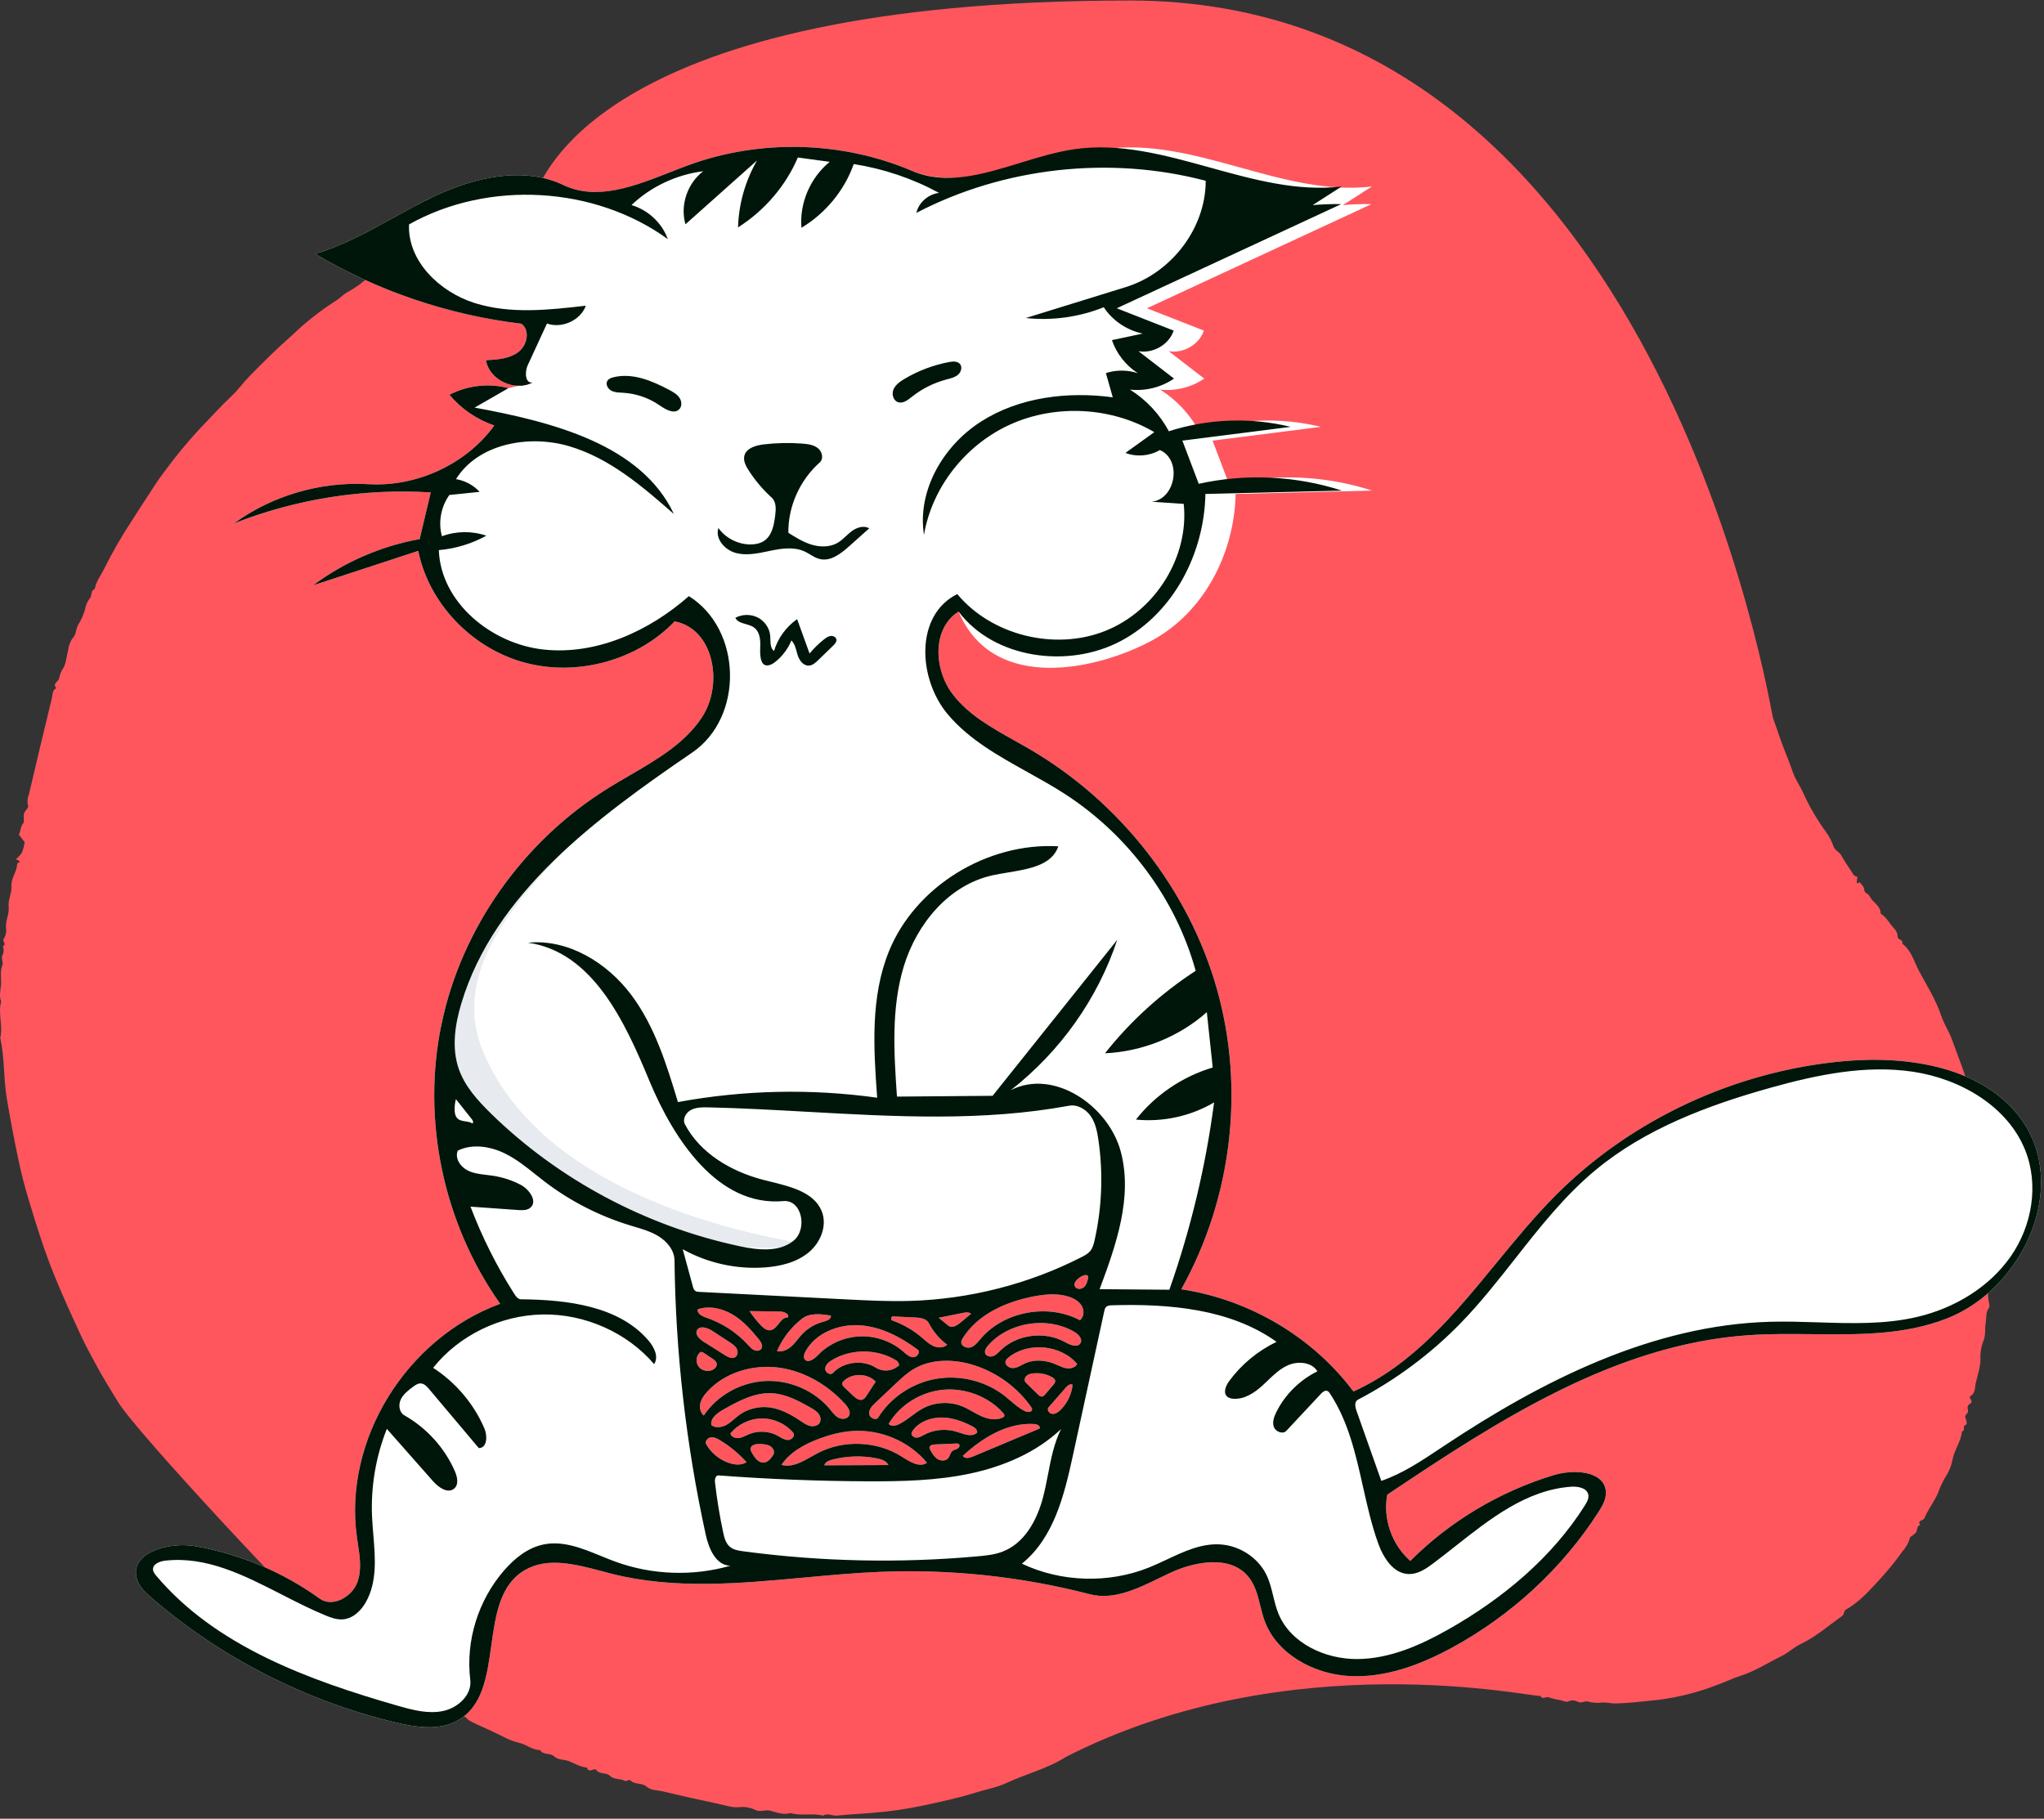
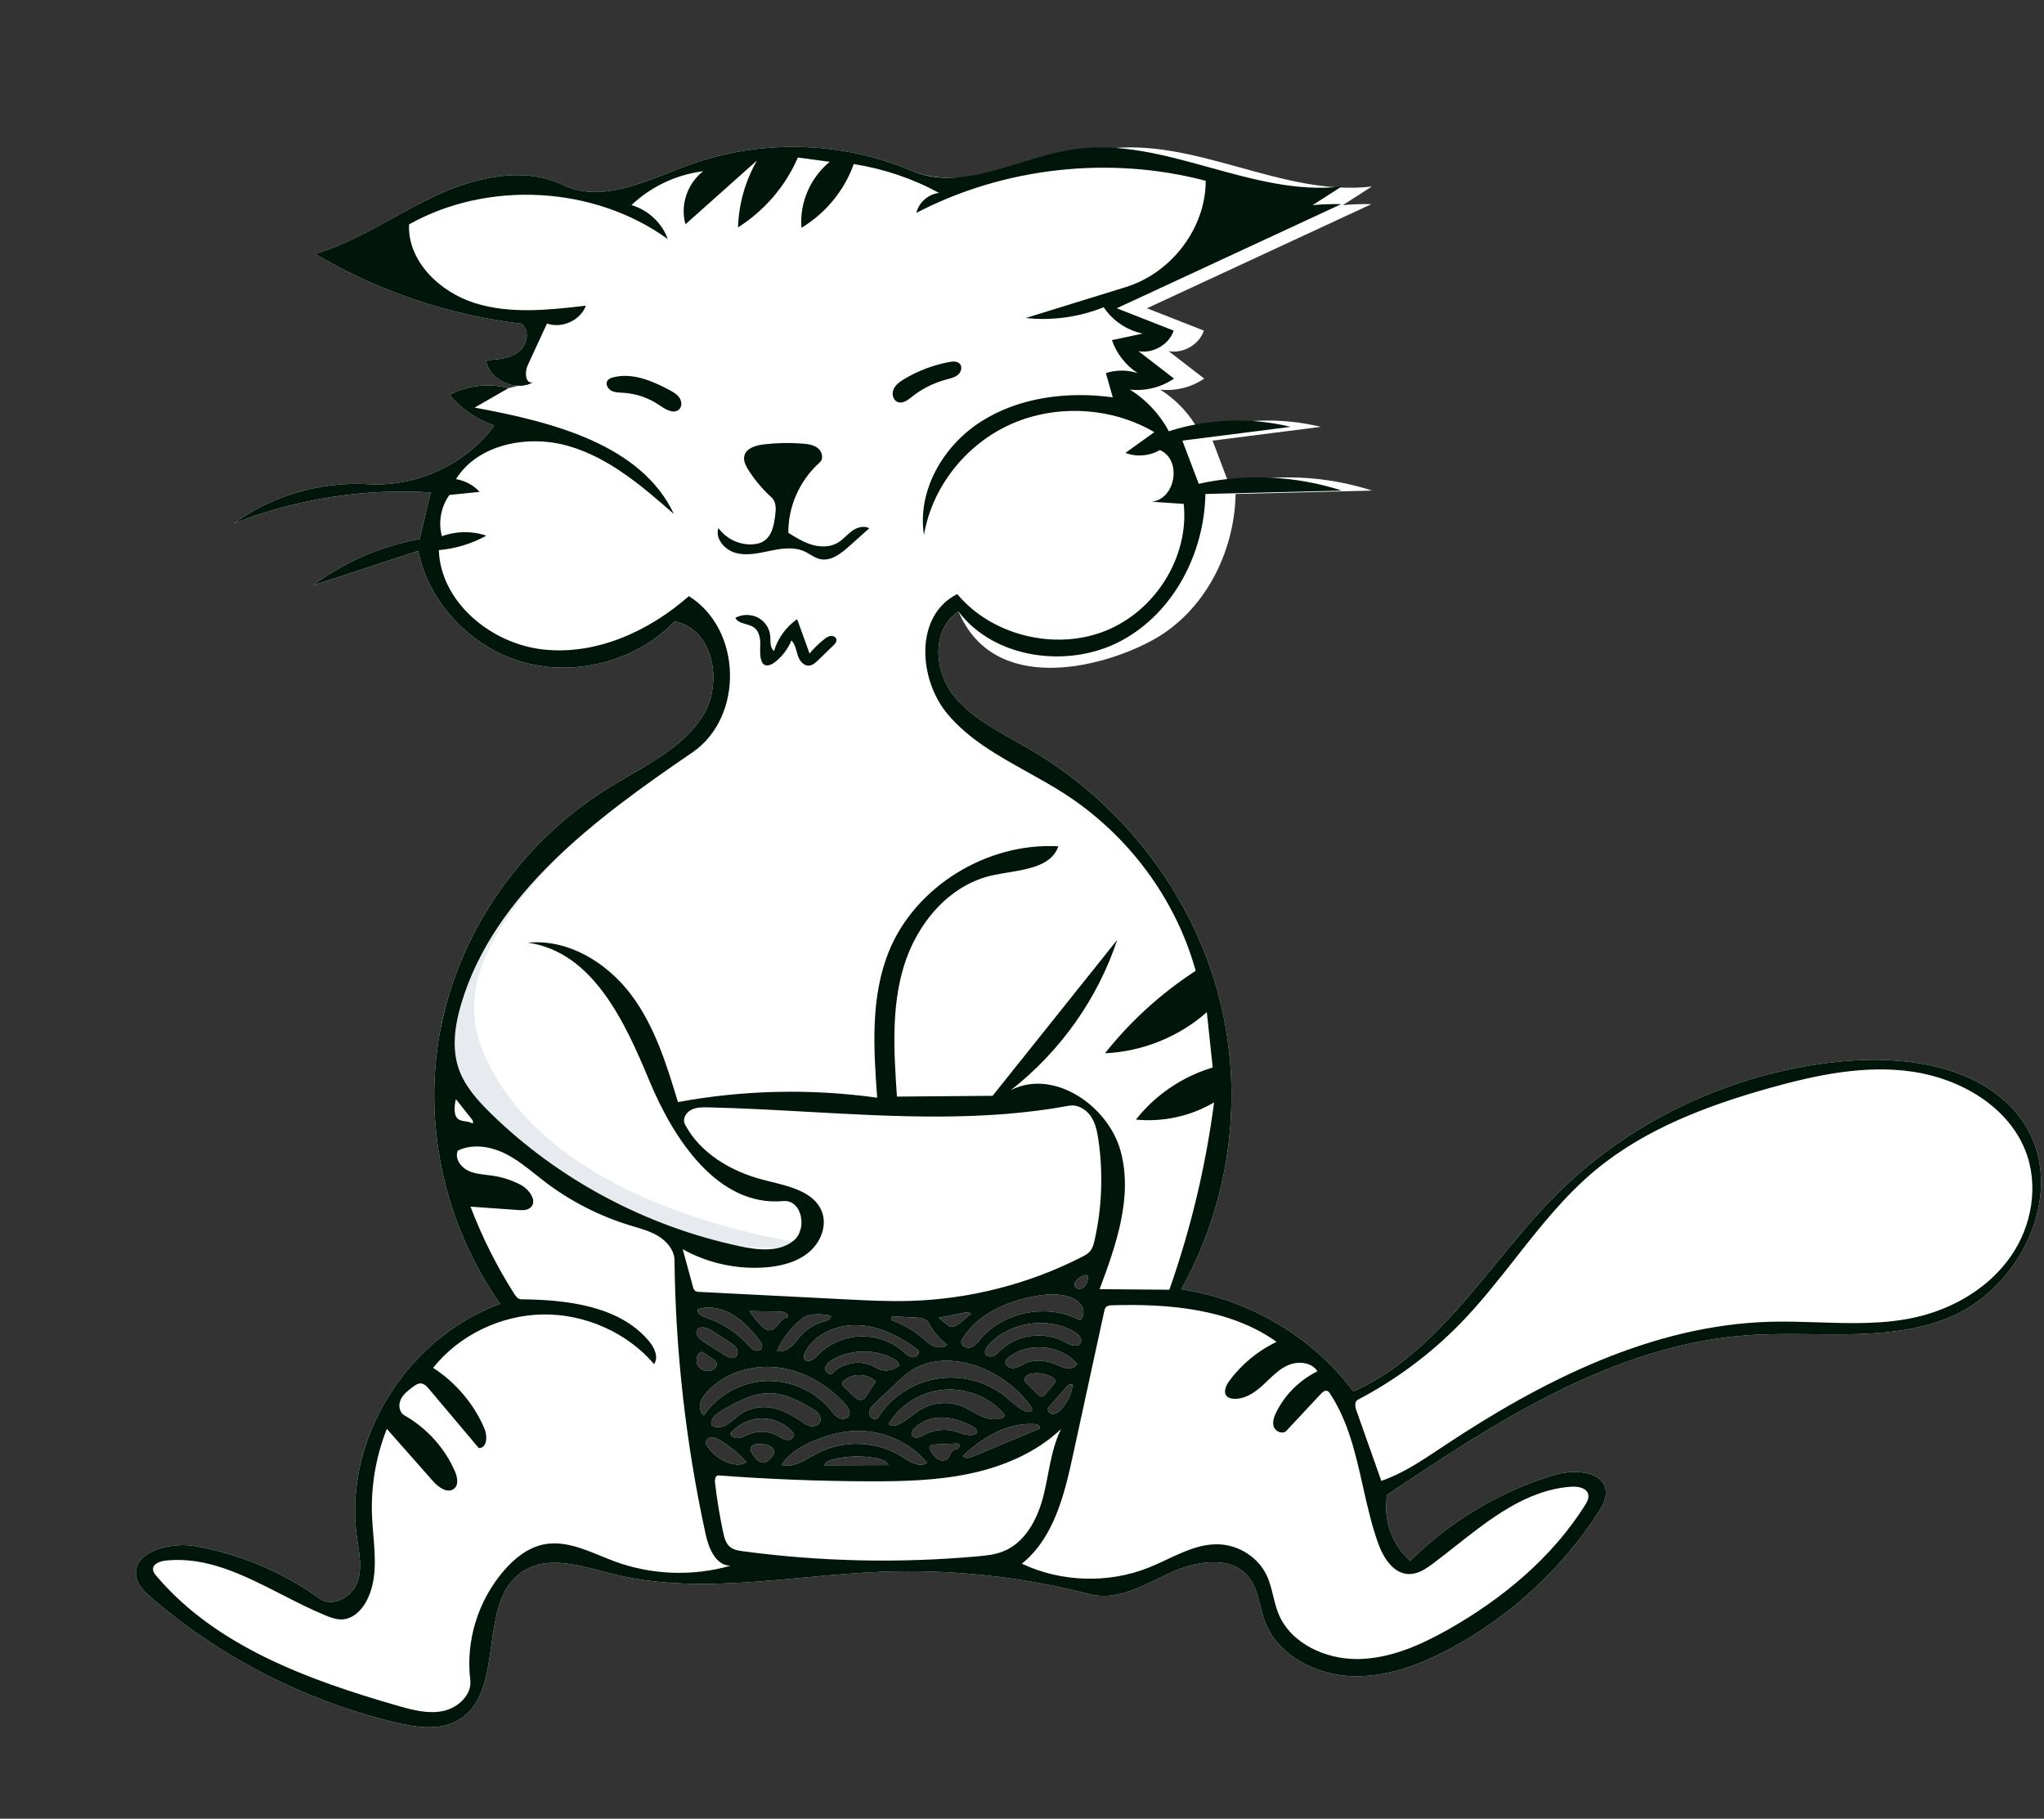
<svg xmlns="http://www.w3.org/2000/svg" width="572" height="509" viewBox="0 0 572 509" fill="none">
  <rect x="0" y="0" width="572" height="509" fill="#333333" stroke="none" />
-   <path fill-rule="evenodd" clip-rule="evenodd" d="M316.172 0.141C464.339 0.141 495.533 199.242 496.139 200.88C496.764 202.568 497.352 204.305 497.921 205.992C499.076 209.416 500.563 212.713 501.719 216.115C502.426 218.191 503.726 219.91 504.597 221.869C506.286 225.614 508.357 229.187 510.777 232.535C511.776 233.861 512.561 235.326 513.106 236.88C513.488 238.07 514.755 238.387 515.302 239.437C516.186 241.137 517.366 242.69 518.387 244.321C518.62 244.895 519.154 245.303 519.784 245.388L519.585 247.008C519.955 247.592 520.081 246.803 520.467 246.942C520.952 247.574 521.642 248.136 521.713 249.098C521.777 250.003 522.866 250.088 523.238 250.877C524.055 252.59 526.328 253.464 526.295 255.712C527.929 256.706 528.732 258.413 529.965 259.753C530.599 260.37 530.984 261.182 531.057 262.045L531.068 262.244C531.06 263.102 532.767 262.909 532.307 264.079C534.922 265.982 535.6 269.09 536.981 271.665C539.195 275.797 541.747 279.788 543.25 284.313C544.003 286.576 545.464 288.717 546.275 291.008C548.101 296.16 550.293 301.199 551.48 306.563C551.969 308.78 552.968 310.89 553.436 313.113L553.976 315.681C554.781 319.535 555.543 323.399 556.049 327.305C556.309 328.186 556.309 329.12 556.048 330.001C555.612 331.004 556.77 331.646 556.863 332.652C556.98 333.845 556.487 334.975 556.841 336.242C557.037 336.94 556.842 338.062 557.066 338.871C557.794 341.505 556.872 344.221 557.664 346.837C557.789 347.848 557.679 348.873 557.343 349.838C556.795 353.058 557.797 356.346 556.797 359.49C556.329 361.041 556.24 362.674 556.535 364.261L556.658 364.873C556.747 365.326 556.805 365.768 556.576 366.073C555.665 367.281 555.899 368.704 555.718 370.025L555.684 370.244C555.421 371.723 555.692 373.273 555.231 374.78C554.602 376.255 554.249 377.826 554.188 379.421C554.421 382.125 553.482 384.552 552.907 387.062C552.62 388.316 552.857 389.807 551.434 390.74C550.71 391.215 552.418 392.136 551.382 392.831L551.261 392.904C550.5 393.32 550.533 393.992 550.747 394.796C550.944 395.531 549.619 396.039 549.998 396.791C550.377 397.544 550.548 398.639 550.105 398.777C548.998 399.129 550.124 400.296 549.195 400.518C549.103 400.566 549.04 400.652 549.024 400.751C548.706 403.576 546.831 405.894 546.367 408.717C546.016 410.403 545.339 412.009 544.371 413.451C543.57 414.843 542.89 416.297 542.336 417.798C541.296 420.322 539.516 422.43 538.513 424.942C538.241 425.622 536.424 425.394 537.348 426.79C536.288 427.152 536.61 428.216 536.184 428.881C535.715 429.383 535.168 429.812 534.563 430.153C534.172 431.648 533.422 433.033 532.375 434.195C530.545 436.791 528.547 439.272 526.393 441.623L524.615 443.554C522.236 446.13 519.782 448.649 516.649 450.424C515.843 450.88 516.209 451.746 515.547 452.215C511.705 454.965 508.166 458.085 503.795 460.169C501.966 461.043 500.398 462.593 498.528 463.502C494.984 465.226 491.694 467.373 487.903 468.717L487.229 468.945C484.815 469.724 482.438 470.904 479.988 471.761C474.954 473.679 469.7 475.002 464.339 475.704L461.031 476.059C458.091 476.374 455.148 476.665 452.178 476.744C450.773 476.781 449.425 476.349 448.138 476.505C446.885 476.658 445.613 476.559 444.402 476.213C443.445 475.953 442.635 476.752 441.605 476.322C440.813 475.843 439.833 475.771 438.981 476.121L438.812 476.197C438.323 476.471 437.362 475.964 436.617 475.801C435.531 475.654 434.465 475.398 433.434 475.038C432.635 474.68 431.616 475.83 431.06 474.607C430.05 475.367 361.405 459.551 298.349 491.669C293.214 494.968 287.205 496.416 281.718 498.978C279.167 500.172 276.3 500.717 273.554 501.532L272.968 501.711C268.121 503.23 263.15 504.267 258.187 505.35C253.627 506.307 249.006 506.973 244.356 507.343C241.012 507.636 237.653 507.772 234.317 508.125C232.965 508.268 231.639 507.343 230.315 508.137C227.341 507.353 224.219 508.305 221.254 507.419C219.281 507.984 217.428 507.283 215.615 506.765C214.232 506.367 212.928 507.193 211.53 506.607C210.257 505.964 208.832 505.657 207.397 505.717C205.016 506.071 202.944 505.224 200.775 504.776C195.735 503.736 190.714 502.611 185.711 501.402C184.072 501.004 182.231 501.158 180.827 499.943C179.596 498.877 177.652 499.545 176.442 498.286C176.001 497.827 175.437 498.715 174.772 498.369C173.475 497.693 171.807 498.139 170.595 496.92C169.697 496.018 168.002 496.628 167.007 495.539L166.876 495.38C166.29 494.59 164.741 496.452 164.283 494.692C162.432 494.555 160.899 493.577 159.251 492.906C157.886 492.353 156.275 492.666 155.043 491.513C153.993 490.531 152.01 491.254 151.1 489.781C148.876 489.763 147.235 488.149 145.115 487.725C143.506 487.315 141.961 486.699 140.521 485.891C138.238 484.753 135.92 483.68 133.585 482.664C132.747 482.286 131.931 481.864 131.141 481.399C130.699 481.147 130.591 480.591 129.958 480.456C125.954 479.596 122.586 477.333 119.165 475.354C117.215 474.376 115.349 473.249 113.584 471.984L113 471.557C112.484 471.127 111.411 470.915 110.957 470.316C109.691 468.649 107.798 467.834 106.082 466.833L105.797 466.664C104.83 466.112 103.951 465.426 103.187 464.629C103.043 464.476 102.984 464.147 102.831 464.11C99.981 463.428 98.281 461.146 96.102 459.551C94.228 458.179 92.588 456.509 90.743 455.111L90.041 454.601C85.722 451.606 38.467 401.187 33.112 392.486L31.58 389.996C30.049 387.501 28.537 384.988 27.144 382.426L25.958 380.244C24.774 378.058 23.609 375.856 22.578 373.616L21.2 370.625C18.449 364.641 15.758 358.627 13.464 352.449C11.418 346.937 9.725 341.335 8.015 335.728C6.92 332.128 5.995 328.511 5.213 324.843C3.964 318.981 2.85 313.095 1.872 307.186C0.959 301.621 1.297 295.975 0.078 290.474C0.877 287.096 -0.591 283.667 0.32 280.292C-0.356 278.626 0.239 276.897 0.302 275.255C0.367 273.559 -0.025 271.783 0.673 270.065C0.993 269.284 0.254 268.346 0.655 267.393C1.094 266.6 1.145 265.658 0.793 264.824C1.98 264.295 0.565 263.48 1.058 262.727C1.59 261.908 1.825 260.942 1.726 259.98C1.38 257.827 2.659 255.84 2.434 253.895C2.2 251.906 3.213 250.22 3.21 248.437L3.197 248.102C3.022 245.762 4.747 244 4.805 241.786C4.81 241.592 5.282 241.413 5.541 241.221C5.458 240.723 4.89 240.836 4.487 240.448C5.131 239.907 5.693 239.282 6.16 238.592C6.513 237.645 6.763 236.665 6.908 235.668L5.272 233.622C5.876 232.452 5.665 231.388 6.471 230.47C6.822 230.069 6.626 228.844 6.67 227.998C6.727 226.886 8.2 226.224 7.844 225.347C7.57 224.337 7.659 223.268 8.096 222.314C10.203 213.306 12.349 204.308 14.535 195.318C14.765 194.355 14.565 193.143 15.788 192.578C14.451 191.241 16.55 190.774 16.582 189.713C16.753 188.722 17.147 187.779 17.736 186.952C18.571 185.405 18.648 183.484 19.123 181.74C19.248 180.507 19.73 179.333 20.513 178.353C21.327 177.536 21.21 176.112 21.823 174.964C22.689 173.577 23.36 172.085 23.818 170.527C23.956 169.407 24.417 168.347 25.147 167.468C25.796 166.774 25.263 165.337 26.523 164.813C26.877 162.799 28.117 161.181 29.036 159.416L29.204 159.083C31.459 154.541 33.995 150.135 36.796 145.887C39.123 142.312 41.388 138.699 43.751 135.146C44.52 134 45.337 132.857 46.182 131.768C49.119 127.764 52.282 123.921 55.657 120.255C58.743 117.083 61.686 113.769 64.926 110.719C66.649 109.097 68.059 107.105 69.732 105.382C73.674 101.314 77.722 97.357 81.979 93.601C85.575 90.156 89.507 87.058 93.72 84.348C94.865 83.673 95.807 82.682 96.913 81.935C98.255 81.218 99.543 80.409 100.767 79.516C102.191 78.217 103.938 77.391 105.377 76.188C106.493 75.255 108.279 75.787 109.078 74.108C109.661 72.886 111.841 73.334 112.575 71.907C114.587 71.842 115.527 69.952 117.355 69.331L117.598 69.258C119.524 68.749 121.167 67.241 122.934 66.173C124.638 65.003 126.421 63.945 128.271 63.006C131.744 61.489 134.741 59.178 138.136 57.612C141.373 56.121 144.286 53.937 147.816 53.106C148.65 52.91 148.495 52.197 149.069 51.893C149.666 51.574 150.32 51.785 150.859 51.418C153.092 50.006 168.006 0.141 316.172 0.141Z" fill="#FF565E" />
  <path fill-rule="evenodd" clip-rule="evenodd" d="M149.041 107.026C144.085 109.737 136.828 106.278 136.014 100.817C139.175 100.654 142.554 100.415 145.053 98.53C147.552 96.646 148.427 92.474 145.922 90.597C125.528 88.168 105.689 81.45 88.171 71.039C100.133 67.544 110.426 60.172 121.661 54.875C132.897 49.578 146.487 46.446 157.692 51.802C168.696 57.061 181.362 50.353 192.844 46.165C212.81 38.883 235.704 39.494 255.227 47.828C269.471 53.909 293.606 44.039 308.993 41.776C334.127 38.078 358.663 55.158 383.901 52.2C381.193 53.936 378.486 55.672 375.778 57.408C378.445 57.172 381.125 57.076 383.803 57.122C362.858 66.84 341.913 76.558 320.968 86.277C326.274 88.358 331.58 90.439 336.886 92.52C335.639 96.397 331.167 99.016 327.047 98.282C330.362 100.84 333.677 103.398 336.993 105.956C333.454 108.393 328.975 109.512 324.663 109.038C329.256 111.913 333.046 115.981 335.533 120.702C346.473 117.168 358.458 116.733 369.641 119.464C359.537 120.748 349.434 122.033 339.33 123.317C340.856 127.345 342.381 131.373 343.907 135.401C357.107 132.472 371.134 133.138 383.976 137.303C371.242 137.618 358.509 137.932 345.775 138.246C345.477 154.627 337.067 171.332 322.299 179.292C307.531 187.253 278.021 194.331 268.246 171.153C260.763 175.915 261.293 187.362 266.628 194.331C271.963 201.3 280.44 205.157 288.106 209.637C313.572 224.517 332.779 249.161 340.591 276.977C348.404 304.793 344.736 335.477 330.569 360.823C349.669 363.702 367.418 374.242 378.743 389.431C403.131 378.427 416.639 353.321 435.32 334.554C456.571 313.207 485.907 299.6 516.384 296.954C534.416 295.388 554.981 298.759 565.499 313.047C579.17 331.618 566.565 360.493 544.743 369.03C527.444 375.798 507.932 372.394 489.325 373.673C451.908 376.244 419.059 397.637 388.206 418.323C386.947 425.021 389.473 432.272 394.661 436.859C405.698 425.798 419.619 417.464 434.763 412.854C440.36 411.15 448.751 411.595 449.373 417.251C449.608 419.392 448.447 421.423 447.271 423.25C437.175 438.944 422.939 452.111 406.295 461.149C397.509 465.919 387.692 469.617 377.638 469.071C367.585 468.525 357.347 462.898 353.932 453.713C352.35 449.457 352.179 444.53 349.182 441.062C344.112 435.196 334.373 436.952 327.267 440.285C320.16 443.617 312.585 448.149 304.959 446.171C285.895 441.227 266.055 439.107 246.339 439.908C221.229 440.927 195.645 446.594 171.318 440.48C163.191 438.438 154.097 435.216 146.897 439.404C132.709 447.657 142.279 474.075 127.724 481.702C122.568 484.404 116.249 483.408 110.561 482.039C85.425 475.989 61.848 463.943 42.491 447.26C40.626 445.653 38.704 443.847 38.181 441.48C36.612 434.382 47.418 431.429 54.781 432.743C67.288 434.975 79.25 440.03 89.451 447.395C93.026 449.976 98.467 446.965 99.982 442.899C101.497 438.834 100.455 434.357 99.863 430.073C96.129 403.011 113.638 374.559 139.974 364.895C124.029 342.334 117.966 313.427 123.556 286.619C129.146 259.811 146.315 235.459 170.046 220.676C179.526 214.77 190.419 209.94 196.461 200.718C202.502 191.495 199.851 176.023 188.798 173.897C178.384 184.833 161.445 189.458 146.676 185.399C131.906 181.34 119.99 168.784 117.043 154.176C107.24 157.386 97.437 160.596 87.634 163.806C96.335 157.304 106.639 152.834 117.437 150.876C118.473 146.522 119.51 142.168 120.546 137.814C101.841 136.644 82.872 139.629 65.509 146.475C76.194 138.677 89.788 134.714 103.137 135.507C116.714 136.313 130.515 129.872 138.334 119.08C133.442 117.412 129.045 114.401 125.788 110.488C130.777 107.862 136.82 107.182 142.297 108.629M245 392.576C244.109 393.416 243.151 394.414 243.214 395.617C243.277 396.821 245.139 397.719 245.781 396.687C249.286 391.057 255.383 387.009 262.064 385.875C268.745 384.741 275.897 386.541 281.166 390.682C283.005 392.126 284.646 393.853 286.746 394.91C287.502 395.29 288.796 395.3 288.828 394.475C288.838 394.204 288.678 393.957 288.521 393.733C284.737 388.325 279.079 384.174 272.683 382.113C267.077 380.307 260.581 380.193 255.567 383.222C253.746 384.322 252.193 385.785 250.656 387.237C248.77 389.016 246.885 390.796 245 392.576ZM217.812 382.735C210.554 381.805 202.739 384.167 197.906 389.499C197.054 390.439 196.279 391.496 195.986 392.715C195.693 393.934 195.969 395.344 196.942 396.165C200.681 390.533 207.326 386.818 214.226 386.503C221.126 386.187 228.102 389.279 232.371 394.545C233.039 395.368 233.676 396.268 234.623 396.771C235.571 397.274 236.95 397.21 237.527 396.324C238.215 395.267 237.382 393.913 236.533 392.972C231.71 387.631 225.071 383.666 217.812 382.735ZM269.006 375.53C268.893 376.72 270.514 377.461 271.68 377.071C272.845 376.682 273.617 375.641 274.397 374.716C280.886 367.021 293.242 364.703 302.223 369.495C303.401 368.53 303.468 366.68 302.68 365.395C301.891 364.11 300.452 363.322 298.984 362.867C295.802 361.881 292.348 362.217 289.075 362.859C281.328 364.379 273.501 367.94 269.429 374.509C269.232 374.826 269.04 375.162 269.006 375.53ZM238.552 400.497C235.368 400.712 232.252 401.529 229.271 402.635C225.151 404.164 221.095 406.391 218.684 409.972C222.22 410.943 225.61 408.386 228.841 406.686C236.088 402.873 245.488 403.267 252.368 407.673C254.527 409.056 257.301 410.841 259.405 409.382C254.481 403.397 246.43 399.966 238.552 400.497ZM251.632 398.566C254.047 397.346 255.978 395.364 258.373 394.108C261.673 392.377 265.782 392.178 269.244 393.579C271.123 394.34 272.787 395.531 274.639 396.353C276.491 397.176 278.697 397.603 280.542 396.766C280.747 396.673 280.958 396.55 281.045 396.348C281.185 396.019 280.936 395.664 280.694 395.396C276.565 390.827 270.096 388.351 263.862 388.954C257.628 389.557 251.791 393.224 248.675 398.495C249.325 399.325 250.679 399.048 251.632 398.566ZM203.273 398.783C204.567 398.069 205.579 396.967 206.763 396.091C209.128 394.339 212.21 393.533 215.167 393.866C218.462 394.237 221.434 395.928 224.159 397.762C224.956 398.298 225.769 398.863 226.714 399.076C227.659 399.289 228.785 399.058 229.32 398.273C229.848 397.496 229.636 396.413 229.07 395.661C228.504 394.91 227.654 394.416 226.827 393.945C223.458 392.029 219.899 390.115 215.999 389.919C211.125 389.675 206.594 392.139 202.378 394.524C200.668 395.491 198.705 396.957 199.067 398.844C200.237 399.736 201.979 399.497 203.273 398.783ZM225.222 380.463C226.102 381.567 227.825 380.383 228.797 379.354C231.789 376.183 236.103 374.22 240.53 374.014C244.958 373.808 249.446 375.361 252.738 378.239C253.568 378.965 254.444 379.823 255.561 379.852C256.679 379.882 257.686 378.369 256.799 377.709C252.053 374.173 246.531 371.284 240.559 370.902C234.587 370.52 228.151 373.118 225.386 378.265C225.016 378.955 224.732 379.847 225.222 380.463ZM278.025 379.494C278.813 379.171 279.39 378.514 279.994 377.925C284.589 373.443 292.373 372.441 298.015 375.606C299.426 376.397 301.548 377.27 302.368 375.904C303.052 374.765 301.833 373.439 300.671 372.756C293.082 368.294 282.265 369.994 276.518 376.551C275.933 377.218 275.371 378.134 275.773 378.919C276.154 379.662 277.236 379.818 278.025 379.494ZM282.215 379.916C281.889 380.18 281.563 380.476 281.426 380.866C281.043 381.955 282.408 382.975 283.591 382.884C284.775 382.793 285.781 382.055 286.855 381.564C289.473 380.367 292.619 380.652 295.276 381.765C296.327 382.205 297.346 382.774 298.478 382.939C299.61 383.104 300.931 382.74 301.447 381.749C296.944 376.337 287.718 375.457 282.215 379.916ZM211.017 377.839C211.689 378.145 212.606 378.086 213.038 377.501C213.626 376.705 212.996 375.622 212.372 374.852C210.258 372.247 207.985 369.681 205.08 367.934C202.175 366.186 198.516 365.345 195.281 366.416C194.952 367.575 196.439 368.362 197.609 368.757C202.116 370.281 206.206 372.947 209.363 376.418C209.854 376.958 210.345 377.533 211.017 377.839ZM250.837 380.747C245.519 377.458 238.26 377.4 232.886 380.604C231.953 381.161 230.993 381.943 230.921 383.004C230.848 384.064 232.333 385.049 233.07 384.262C236.038 381.089 241.462 380.431 245.145 382.796C246.954 383.958 249.551 383.799 251.195 382.427C251.971 382.349 251.495 381.154 250.837 380.747ZM289.527 398.542C281.97 398.047 274.938 402.358 269.453 407.423C269.852 408.318 271.215 408.08 272.137 407.693C278.384 405.072 284.63 402.451 290.877 399.829C291.346 399.227 290.304 398.593 289.527 398.542ZM217.608 401.805C218.537 402.316 219.447 403.01 220.516 403.011C221.584 403.012 222.643 401.765 221.966 400.964C219.832 398.441 216.478 396.933 213.114 396.983C209.749 397.033 206.445 398.64 204.392 401.225C204.645 402.164 205.83 402.597 206.821 402.456C207.812 402.316 208.684 401.775 209.603 401.389C212.145 400.321 215.199 400.48 217.608 401.805ZM255.076 401.116C254.991 401.837 255.835 402.389 256.582 402.349C257.33 402.31 257.987 401.885 258.643 401.535C261.395 400.065 264.785 399.764 267.768 400.724C269.679 401.339 272.064 402.345 273.443 400.922C273.564 400.11 272.723 399.496 271.975 399.111C269.296 397.728 266.347 396.686 263.313 396.713C260.278 396.741 257.147 397.975 255.415 400.391C255.257 400.611 255.108 400.849 255.076 401.116ZM249.441 369.458C252.565 370.542 255.474 372.204 257.966 374.328C258.994 375.203 259.978 376.173 261.224 376.719C262.471 377.265 264.088 377.279 265.064 376.35C262.906 374.744 261.132 372.655 259.923 370.292C259.271 369.019 257.535 368.786 256.071 368.716C253.932 368.615 251.792 368.514 249.653 368.412C249.427 368.707 249.347 369.102 249.441 369.458ZM221.538 376.74C222.643 375.74 223.458 374.479 224.478 373.398C226.061 371.721 228.145 370.496 230.409 369.91C231.386 369.658 232.671 369.173 232.523 368.203C229.756 367.737 226.597 367.36 224.415 369.075C221.358 371.477 218.934 374.63 217.434 378.157C218.91 378.474 220.434 377.74 221.538 376.74ZM196.937 375.526C198.921 376.779 200.905 378.032 202.888 379.285C203.728 379.815 204.8 380.359 205.671 379.878C206.479 379.432 206.603 378.283 206.182 377.479C205.76 376.675 204.957 376.138 204.185 375.634C202.57 374.579 200.956 373.525 199.341 372.471C197.988 371.588 195.785 370.884 195.049 372.295C194.415 373.511 195.76 374.782 196.937 375.526ZM238.701 390.59C239.46 391.32 240.523 392.11 241.488 391.662C241.927 391.458 242.21 391.038 242.471 390.639C243.331 389.321 244.191 388.003 245.051 386.685C242.799 384.258 238.38 384.193 236.054 386.553C235.875 386.735 235.701 386.943 235.669 387.191C235.619 387.586 235.933 387.927 236.224 388.207C237.05 389.001 237.875 389.796 238.701 390.59ZM203.983 409.432C205.596 409.981 207.5 410.143 208.922 409.224C206.781 406.836 204.271 404.759 201.501 403.083C200.716 402.608 199.83 402.149 198.913 402.275C197.996 402.402 197.185 403.412 197.629 404.2C198.991 406.619 201.301 408.52 203.983 409.432ZM292.488 390.236C293.251 389.343 294.013 388.45 294.775 387.556C295.038 387.249 295.315 386.901 295.299 386.502C295.278 385.996 294.799 385.632 294.344 385.383C292.76 384.519 290.889 384.159 289.085 384.369C288.395 384.45 287.676 384.632 287.191 385.115C286.706 385.597 286.566 386.454 287.054 386.934C288.161 388.021 289.267 389.108 290.374 390.195C290.735 390.55 291.194 390.936 291.697 390.83C292.029 390.759 292.271 390.49 292.488 390.236ZM212.946 370.94C213.63 371.653 214.489 372.384 215.49 372.304C217.637 372.132 218.33 368.539 220.474 368.736C221.05 367.815 219.479 367.079 218.369 367.062C215.496 367.018 212.623 366.974 209.75 366.93C210.688 368.356 211.759 369.7 212.946 370.94ZM230.683 410.094C236.659 410.069 242.635 410.044 248.611 410.019C248.087 408.873 246.685 408.408 245.42 408.153C241.273 407.32 236.924 407.447 232.837 408.522C231.922 408.762 230.877 409.194 230.683 410.094ZM267.583 403.995C265.606 404.082 263.628 404.168 261.651 404.255C261.013 404.283 260.193 404.462 260.115 405.077C260.08 405.352 260.222 405.616 260.36 405.858C260.882 406.779 261.439 407.736 262.343 408.316C263.247 408.896 264.607 408.953 265.311 408.153C265.85 407.541 265.892 406.584 266.535 406.074C266.949 405.744 267.524 405.679 267.982 405.41C268.44 405.142 268.732 404.444 268.307 404.128C268.108 403.98 267.834 403.984 267.583 403.995ZM216.387 407.203C216.916 406.403 216.416 405.272 215.593 404.758C214.77 404.244 213.741 404.182 212.763 404.135C211.683 404.083 210.261 404.276 210.067 405.307C209.975 405.799 210.233 406.281 210.482 406.718C211.215 408.001 212.293 409.472 213.798 409.327C214.965 409.215 215.755 408.16 216.387 407.203ZM294.494 395.704C295.381 395.775 296.177 395.192 296.799 394.575C298.698 392.693 299.906 390.167 300.161 387.546C299.533 387.156 298.764 387.761 298.283 388.313C296.666 390.166 295.049 392.02 293.432 393.874C292.857 394.533 293.607 395.633 294.494 395.704ZM195.585 382.571C196.487 383.666 198.226 384.008 199.497 383.343C200.147 383.002 200.697 382.325 200.567 381.619C200.452 380.99 199.862 380.564 199.318 380.204C198.531 379.684 197.745 379.165 196.959 378.645C196.719 378.486 196.443 378.32 196.158 378.377C195.962 378.416 195.804 378.556 195.672 378.702C194.722 379.757 194.684 381.477 195.585 382.571ZM265.414 371.024C266.358 371.793 267.758 370.999 268.695 370.223C269.712 369.38 270.728 368.538 271.745 367.695C271.17 367.162 270.25 367.283 269.471 367.439C267.207 367.892 264.943 368.346 262.679 368.8C263.591 369.541 264.503 370.283 265.414 371.024ZM300.964 360.257C301.534 360.945 302.734 360.797 303.388 360.182C304.041 359.568 304.283 358.659 304.47 357.795C304.515 357.588 304.557 357.363 304.467 357.17C304.239 356.678 303.486 356.826 302.982 357.054C301.625 357.667 300.027 359.125 300.964 360.257Z" fill="white" />
  <path fill-rule="evenodd" clip-rule="evenodd" d="M123.554 286.62C129.144 259.812 148.257 237.371 171.988 222.588C159.99 238.537 123.168 264.691 135.003 293.829C153.921 340.405 227.516 347.73 224.956 348.237C181.428 356.842 119.392 306.579 123.554 286.62Z" fill="#E7EAEE" />
  <path fill-rule="evenodd" clip-rule="evenodd" d="M262.787 53.985C259.759 54.341 257.091 56.693 256.438 59.581C280.95 46.802 310.556 43.517 337.412 50.596C337.435 63.728 327.934 76.359 315.031 80.351L287.058 89.004C294.437 89.798 302.019 88.748 308.875 85.985C311.311 89.706 315.324 92.424 319.766 93.362L311.167 95.19C312.434 98.936 315.023 102.248 318.399 104.444C315.534 103.493 312.346 103.483 309.475 104.417L311.4 111.196C298.721 109.491 285.173 111.165 274.494 118.008C263.815 124.851 256.644 137.43 258.568 149.701C260.82 136.36 270.249 124.357 282.915 118.707C295.581 113.057 311.116 113.925 323.029 120.948L314.948 126.752C318.052 127.949 321.729 127.643 324.578 125.951C330.798 128.619 329.075 139.654 322.32 140.419L331.256 141.021C332.805 155.756 323.418 170.95 309.289 176.578C295.16 182.207 277.468 177.799 267.887 166.264C255.994 172.153 256.827 190.001 265.303 200.007C271.22 206.992 279.369 211.529 287.531 216.075C291.061 218.04 294.593 220.008 297.949 222.175C315.775 233.688 329.063 251.641 334.606 271.702C324.926 277.986 316.315 285.816 309.226 294.78C319.714 294.305 329.986 290.157 337.72 283.271L339.371 298.761C330.88 301.297 323.251 306.472 317.883 313.338C325.451 314.085 333.255 312.371 339.751 308.535C337.424 326.358 333.225 343.952 327.238 360.954L307.721 360.799C312.352 348.392 317.042 335.043 313.631 322.269C310.219 309.495 294.919 298.951 282.876 305.095C296.726 294.271 307.215 279.452 312.651 263.028L277.772 306.682L251.007 306.902C250.165 294.674 249.355 282.142 252.94 270.39C256.525 258.639 265.476 247.638 277.809 244.958C279.146 244.668 280.57 244.431 282.012 244.192L282.012 244.192L282.012 244.192L282.012 244.192L282.013 244.191L282.013 244.191L282.013 244.191L282.014 244.191L282.014 244.191L282.014 244.191L282.015 244.191L282.015 244.191L282.015 244.191C288.043 243.19 294.399 242.134 296.169 236.852C276.176 235.724 256.136 248.134 248.782 266.196C243.542 279.066 244.465 293.412 245.469 307.214C226.987 304.63 208.062 305.045 189.719 308.438C186.535 297.913 183.232 287.152 176.553 278.301C169.873 269.449 159.029 262.735 147.774 263.828C165.9 266.44 174.88 285.971 181.715 302.458C188.55 318.945 200.958 337.777 219.207 336.146C224.404 335.681 226.059 343.959 222.076 347.229C218.092 350.499 212.174 349.876 207.075 348.794C180.812 343.221 156.292 330.145 137.373 311.624C133.69 308.018 130.128 304.072 128.426 299.272C126.326 293.349 127.304 286.81 129.11 280.797C138.335 250.08 166.725 229.034 193.706 210.618C208.221 200.71 207.701 176.158 192.777 166.838C181.73 176.571 167.001 183.377 152.165 181.789C137.328 180.201 123.286 168.423 122.808 153.957C127.468 153.559 132.035 152.172 136.096 149.921C132.11 148.548 127.617 148.606 123.67 150.083C122.597 146.185 123.381 141.844 125.756 138.53L134.215 137.654C132.514 135.79 130.143 134.513 127.612 134.099C133.716 124.235 147.885 121.535 159.24 124.868C170.595 128.201 179.791 136.142 188.589 143.86C179.415 124.357 154.539 118.07 132.82 114.074L142.297 108.629C136.82 107.182 130.777 107.862 125.788 110.488C129.045 114.401 133.442 117.412 138.334 119.08C130.515 129.872 116.714 136.313 103.137 135.507C89.788 134.714 76.194 138.677 65.509 146.475C82.872 139.629 101.841 136.644 120.546 137.814L117.437 150.876C106.639 152.834 96.335 157.304 87.634 163.806L117.043 154.176C119.99 168.784 131.906 181.34 146.676 185.399C161.445 189.458 178.384 184.833 188.798 173.897C199.851 176.023 202.502 191.495 196.461 200.718C191.676 208.02 183.851 212.569 176.094 217.078L176.094 217.078L176.093 217.079L176.09 217.08L176.09 217.08L176.09 217.08L176.09 217.08L176.09 217.081L176.09 217.081L176.089 217.081L176.089 217.081L176.089 217.081L176.089 217.081L176.089 217.081L176.089 217.081L176.089 217.081L176.088 217.081L176.088 217.081L176.088 217.082L176.088 217.082L176.088 217.082L176.088 217.082L176.088 217.082L176.088 217.082L176.087 217.082L176.087 217.082L176.087 217.082L176.087 217.082L176.087 217.082L176.087 217.083L176.087 217.083L176.086 217.083L176.086 217.083L176.086 217.083L176.086 217.083C174.049 218.267 172.017 219.448 170.046 220.676C146.315 235.459 129.146 259.812 123.556 286.619C117.966 313.427 124.029 342.334 139.974 364.895C113.638 374.559 96.129 403.011 99.863 430.073C99.949 430.692 100.044 431.316 100.139 431.942C100.703 435.644 101.278 439.422 99.982 442.899C98.467 446.965 93.026 449.976 89.451 447.395C79.25 440.03 67.288 434.975 54.781 432.743C47.418 431.429 36.612 434.382 38.181 441.48C38.704 443.847 40.626 445.653 42.491 447.26C61.848 463.944 85.425 475.989 110.561 482.039C116.249 483.408 122.568 484.404 127.724 481.702C135.064 477.856 136.269 469.231 137.479 460.567C138.669 452.05 139.864 443.495 146.897 439.404C153.248 435.71 161.074 437.781 168.409 439.723C169.389 439.983 170.36 440.24 171.318 440.48C188.76 444.864 206.848 443.191 224.944 441.517L224.945 441.517C232.088 440.857 239.232 440.196 246.339 439.908C266.055 439.107 285.895 441.227 304.959 446.171C311.598 447.893 318.2 444.681 324.487 441.621L324.489 441.62C325.422 441.166 326.348 440.715 327.267 440.285C334.373 436.952 344.112 435.196 349.182 441.063C351.187 443.382 351.927 446.355 352.671 449.343C353.039 450.822 353.408 452.304 353.932 453.713C357.347 462.898 367.585 468.525 377.638 469.071C387.692 469.617 397.509 465.919 406.295 461.149C422.939 452.111 437.175 438.944 447.271 423.25C448.447 421.423 449.608 419.392 449.373 417.251C448.751 411.595 440.36 411.15 434.763 412.854C419.619 417.464 405.698 425.798 394.661 436.859C389.473 432.272 386.947 425.021 388.206 418.323C419.059 397.637 451.908 376.244 489.325 373.673C495.188 373.27 501.14 373.332 507.084 373.394H507.085H507.085H507.085H507.086H507.086H507.087H507.087H507.087H507.088H507.088H507.088H507.089H507.089H507.089H507.09H507.09H507.091H507.091H507.091H507.092H507.092H507.092H507.093H507.093H507.093H507.094H507.094H507.095H507.095H507.095H507.096H507.096H507.096H507.097C520.016 373.529 532.898 373.664 544.743 369.03C566.565 360.493 579.17 331.618 565.499 313.047C554.981 298.759 534.416 295.388 516.384 296.954C485.907 299.6 456.571 313.207 435.32 334.554C429.416 340.486 424.028 347.05 418.651 353.603L418.65 353.603C407.013 367.783 395.423 381.905 378.743 389.431C367.418 374.242 349.669 363.702 330.569 360.823C344.736 335.477 348.404 304.793 340.591 276.977C332.779 249.161 313.572 224.518 288.106 209.637C286.719 208.826 285.304 208.035 283.887 207.243C277.474 203.658 270.998 200.038 266.628 194.331C261.293 187.362 260.763 175.915 268.246 171.153C278.198 184.394 299.081 187.253 313.849 179.292C328.617 171.332 337.027 154.627 337.325 138.246L375.525 137.303C362.684 133.138 348.656 132.472 335.457 135.401L330.88 123.317L361.191 119.464C350.008 116.733 338.023 117.168 327.082 120.702C324.596 115.981 320.806 111.913 316.213 109.038C320.525 109.512 325.004 108.393 328.542 105.956L318.597 98.282C322.717 99.016 327.188 96.397 328.436 92.52L312.518 86.277L375.352 57.122C372.675 57.076 369.995 57.172 367.328 57.408L375.45 52.2C363.049 53.654 350.818 50.269 338.601 46.889C325.956 43.389 313.327 39.895 300.543 41.776C295.521 42.514 290.467 44.063 285.441 45.604C275.07 48.783 264.822 51.925 255.227 47.828C235.704 39.494 212.81 38.883 192.844 46.165C191.079 46.809 189.285 47.512 187.474 48.223C177.506 52.133 167.004 56.252 157.692 51.802C146.487 46.446 132.897 49.578 121.661 54.875C117.717 56.735 113.889 58.85 110.065 60.963L110.065 60.963L110.064 60.963C102.994 64.87 95.934 68.771 88.171 71.039C105.689 81.45 125.528 88.168 145.922 90.597C148.427 92.474 147.552 96.646 145.053 98.53C142.554 100.415 139.175 100.654 136.014 100.817C136.828 106.278 144.085 109.737 149.041 107.026C146.958 107.401 146.803 104.12 147.668 102.245L153.068 90.545C157.261 92.038 162.48 89.642 163.947 85.551C153.563 86.763 142.788 87.942 132.84 84.809C122.892 81.677 114.003 72.938 114.47 62.806C136.623 50.361 166.363 52.046 186.871 66.909C185.288 62.428 181.395 58.777 176.724 57.392C182.118 52.243 189.277 48.864 196.784 47.925C192.325 51.346 190.281 57.462 191.824 62.769L211.846 44.913C208.562 50.622 206.722 57.106 206.533 63.641C213.958 58.936 219.875 52.024 223.275 44.08L232.182 45.292C226.729 49.76 223.691 56.858 224.28 63.756C231.067 59.665 236.329 53.248 238.91 45.915C247.274 47.225 255.396 49.97 262.787 53.985ZM508.823 370.084C504.345 369.941 499.863 369.797 495.409 369.919C462.25 370.832 431.422 386.492 404.063 404.682C403.679 404.937 403.295 405.193 402.911 405.449C397.72 408.912 392.477 412.408 386.55 414.45L379.587 394.774C379.214 393.719 378.983 392.268 379.996 391.737C390.642 386.154 400.364 378.918 408.676 370.388C414.215 364.704 419.127 358.458 424.034 352.22L424.034 352.219C430.982 343.385 437.919 334.565 446.606 327.377C460.478 315.898 477.941 309.328 495.464 304.428C508.431 300.802 522.02 297.957 535.359 299.949C548.697 301.941 561.83 309.66 566.722 321.856C570.607 331.543 568.706 342.97 562.72 351.592C556.735 360.215 547.017 366.083 536.602 368.544C527.545 370.685 518.192 370.385 508.823 370.084ZM127.298 411.766C127.998 413.383 128.441 415.541 127.041 416.653C125.238 418.084 122.681 416.239 121.166 414.523L108.254 399.893C105.163 407.684 103.745 416.095 104.116 424.435C104.19 426.11 104.331 427.809 104.472 429.514C105.012 436.028 105.559 442.629 102.447 448.279C101.082 450.757 98.76 453.031 95.869 453.213C94.23 453.316 92.634 452.735 91.122 452.115C86.976 450.415 82.892 448.326 78.808 446.238L78.808 446.237C68.297 440.861 57.793 435.489 46.283 436.771C44.711 436.946 42.754 437.698 42.815 439.231C42.843 439.918 43.305 440.507 43.754 441.039C60.349 460.69 86.3 470.22 111.421 477.415C115.529 478.592 119.859 479.738 124.043 478.844C128.227 477.95 132.11 474.293 131.605 470.168C130.268 459.254 133.795 447.861 141.109 439.465C144.028 436.113 147.72 433.13 152.15 432.238C157.592 431.142 162.911 433.316 168.149 435.457C169.494 436.007 170.835 436.555 172.17 437.044C182.409 440.798 193.918 441.208 204.413 438.192C200.31 438.14 198.339 433.37 197.489 429.477C191.979 404.26 189.05 378.513 188.758 352.738C188.727 349.935 186.699 347.457 184.253 345.963C182.183 344.698 179.823 343.995 177.475 343.295L177.467 343.293C177.044 343.167 176.622 343.041 176.201 342.912C167.654 340.286 159.6 336.158 152.547 330.79C151.659 330.113 150.784 329.416 149.908 328.718L149.908 328.718L149.907 328.718C147.208 326.567 144.507 324.414 141.409 322.873C137.305 320.831 132.226 319.998 128.113 322.023C127.196 324.142 128.855 326.606 130.978 327.629C132.585 328.404 134.387 328.615 136.184 328.824C136.759 328.892 137.335 328.959 137.903 329.044C140.607 329.452 143.237 330.305 145.649 331.557C148.182 332.873 150.581 336.346 148.324 338.07C147.398 338.777 146.1 338.727 144.925 338.644L131.667 337.699C134.899 346.225 139.02 354.435 143.946 362.161C144.388 362.855 144.978 363.626 145.819 363.633C158.808 363.747 173.313 365.51 181.544 375.253C183.104 377.1 184.384 379.769 183.047 381.773C175.501 372.939 163.699 367.678 151.871 367.876C140.044 368.074 128.436 373.727 121.21 382.808C127.588 386.948 132.658 392.955 135.581 399.836C136.463 401.914 136.301 405.313 133.984 405.266L120.066 388.743C119.444 388.005 118.697 387.203 117.714 387.174C116.926 387.151 116.232 387.64 115.606 388.105C114.253 389.114 112.848 390.184 112.141 391.691C111.434 393.198 111.697 395.271 113.17 396.11C119.443 399.683 124.478 405.262 127.298 411.766ZM285.966 437.624C294.903 430.395 297.819 418.492 300.219 407.449L309.013 366.985C309.108 366.552 309.215 366.094 309.536 365.78C309.96 365.365 310.624 365.32 311.225 365.302C327.256 364.833 344.324 366.314 357.236 375.538C351.967 378.071 347.362 381.889 343.962 386.542C343.008 387.847 342.212 389.81 343.44 390.879C343.9 391.28 344.542 391.421 345.159 391.464C348.237 391.676 351.048 389.812 353.298 387.764C353.782 387.323 354.257 386.867 354.734 386.41L354.734 386.409L354.734 386.409L354.735 386.409L354.735 386.408C356.47 384.745 358.212 383.073 360.413 382.096C363.219 380.851 367.116 381.2 368.665 383.788C363.661 386.26 359.537 390.372 357.13 395.291C356.503 396.572 355.985 398.052 356.493 399.382C357 400.711 358.998 401.491 359.98 400.44L369.647 390.092C370.115 389.591 370.764 389.042 371.419 389.273C371.772 389.398 372.002 389.722 372.204 390.029C377.328 397.825 379.365 406.902 381.41 416.018C382.608 421.356 383.808 426.707 385.633 431.823C387.096 435.921 389.919 440.525 394.392 440.529C396.864 440.53 399.051 439.056 401.008 437.591C403.099 436.026 405.18 434.384 407.271 432.733C417.103 424.975 427.158 417.041 439.541 416.091C441.493 415.941 443.997 416.359 444.455 418.204C444.721 419.276 444.126 420.355 443.533 421.296C434.329 435.903 420.524 447.421 405.273 456.042C397.464 460.457 388.902 464.247 379.864 464.315C370.825 464.383 361.255 459.903 357.839 451.788C357.143 450.133 356.717 448.386 356.291 446.64L356.291 446.64L356.291 446.639C355.798 444.62 355.306 442.603 354.397 440.733C352.053 435.914 346.859 432.521 341.372 432.226C336.147 431.945 331.342 434.202 326.548 436.454C324.864 437.245 323.181 438.036 321.482 438.715C310.199 443.227 296.932 442.82 285.966 437.624ZM226.305 350.509C222.941 353.292 218.415 354.404 214.005 354.717C206.058 355.283 197.949 353.479 191.051 349.612L193.897 360.058C194.019 360.508 194.166 360.993 194.551 361.27C194.886 361.511 195.329 361.541 195.746 361.562L236.642 363.646C242.604 363.95 248.574 364.254 254.542 364.087C271.281 363.618 287.896 359.38 302.707 351.803C303.561 351.366 304.432 350.901 305.047 350.179C305.78 349.318 306.07 348.19 306.316 347.099C308.39 337.873 308.749 328.287 307.369 318.939C307.031 316.643 306.559 314.289 305.227 312.362C303.896 310.435 301.502 309.026 299.152 309.46C275.085 313.903 250.516 312.531 225.949 311.158C216.69 310.641 207.432 310.124 198.2 309.918C196.552 309.881 194.819 309.873 193.371 310.638C191.923 311.403 190.927 313.218 191.67 314.644C195.88 322.719 204.578 327.873 213.596 330.198C214.243 330.364 214.906 330.528 215.577 330.693C221.411 332.132 227.835 333.717 229.954 338.982C231.561 342.977 229.669 347.725 226.305 350.509ZM291.916 418.951C290.266 425.302 286.799 431.891 280.506 434.273C278.305 435.106 275.921 435.355 273.568 435.567C251.753 437.535 229.704 437.061 207.999 434.156C206.707 433.983 205.345 433.773 204.337 432.969C203.111 431.99 202.695 430.369 202.373 428.861C201.388 424.236 200.624 419.567 200.086 414.874C199.991 414.043 200.229 412.857 201.088 412.922C214.977 413.97 228.905 414.52 242.835 414.572C252.444 414.607 262.13 414.397 271.515 412.396C280.9 410.394 290.05 406.483 296.912 399.959C294.961 403.931 294.121 408.269 293.28 412.615L293.28 412.615L293.28 412.615L293.28 412.616L293.28 412.616L293.28 412.616L293.28 412.617L293.28 412.617L293.28 412.617L293.28 412.618L293.28 412.618L293.279 412.619L293.279 412.619L293.279 412.619L293.279 412.62L293.279 412.62L293.279 412.62L293.279 412.621L293.279 412.621L293.279 412.621L293.279 412.622L293.279 412.622L293.278 412.623L293.278 412.623L293.278 412.623L293.278 412.624C292.868 414.745 292.457 416.868 291.916 418.951ZM245 392.576C244.109 393.416 243.151 394.414 243.214 395.617C243.277 396.821 245.139 397.719 245.781 396.687C249.286 391.057 255.383 387.009 262.064 385.875C268.745 384.741 275.897 386.541 281.166 390.682C281.714 391.112 282.244 391.567 282.773 392.022C284.023 393.095 285.271 394.168 286.746 394.91C287.502 395.29 288.796 395.3 288.828 394.475C288.838 394.204 288.678 393.957 288.521 393.733C284.737 388.325 279.079 384.174 272.683 382.113C267.077 380.307 260.581 380.193 255.567 383.222C253.746 384.322 252.193 385.785 250.656 387.237L245 392.576ZM197.906 389.499C202.739 384.167 210.554 381.805 217.812 382.735C225.071 383.666 231.71 387.631 236.533 392.972C237.382 393.913 238.215 395.267 237.527 396.324C236.95 397.21 235.571 397.274 234.623 396.771C233.796 396.332 233.206 395.591 232.626 394.863C232.541 394.756 232.456 394.65 232.371 394.545C228.102 389.279 221.126 386.187 214.226 386.503C207.326 386.818 200.681 390.533 196.942 396.165C195.969 395.344 195.693 393.934 195.986 392.715C196.279 391.496 197.054 390.439 197.906 389.499ZM269.006 375.53C268.893 376.72 270.514 377.461 271.68 377.071C272.728 376.721 273.459 375.843 274.163 374.996C274.241 374.902 274.319 374.808 274.397 374.716C280.886 367.021 293.242 364.703 302.223 369.495C303.401 368.53 303.468 366.68 302.68 365.395C301.891 364.11 300.452 363.322 298.984 362.867C295.802 361.881 292.348 362.217 289.075 362.859C281.328 364.379 273.501 367.94 269.429 374.509C269.232 374.826 269.04 375.162 269.006 375.53ZM229.271 402.635C232.252 401.529 235.368 400.712 238.552 400.497C246.43 399.966 254.481 403.397 259.406 409.382C257.307 410.836 254.545 409.067 252.389 407.687L252.368 407.673C245.488 403.267 236.088 402.873 228.841 406.686C228.275 406.984 227.705 407.308 227.13 407.634C224.419 409.173 221.601 410.773 218.684 409.972C221.095 406.391 225.151 404.164 229.271 402.635ZM251.632 398.566C252.867 397.942 253.976 397.118 255.085 396.295C256.144 395.508 257.203 394.721 258.373 394.108C261.673 392.377 265.782 392.178 269.244 393.579C270.254 393.988 271.201 394.521 272.149 395.055L272.15 395.055L272.15 395.055C272.966 395.514 273.783 395.973 274.639 396.353C276.491 397.176 278.697 397.603 280.542 396.766C280.747 396.673 280.958 396.55 281.045 396.348C281.185 396.019 280.936 395.664 280.694 395.396C276.565 390.827 270.096 388.351 263.862 388.954C257.628 389.557 251.791 393.224 248.675 398.495C249.325 399.325 250.679 399.048 251.632 398.566ZM205.491 397.13C204.788 397.733 204.086 398.335 203.273 398.783C201.979 399.497 200.237 399.736 199.067 398.844C198.705 396.957 200.668 395.491 202.378 394.524C206.594 392.139 211.125 389.675 215.999 389.919C219.899 390.115 223.458 392.029 226.827 393.945C227.654 394.416 228.504 394.91 229.07 395.661C229.636 396.413 229.848 397.496 229.32 398.273C228.785 399.058 227.659 399.289 226.714 399.076C225.804 398.871 225.017 398.34 224.248 397.822L224.159 397.762C221.434 395.928 218.462 394.237 215.167 393.866C212.21 393.533 209.128 394.339 206.763 396.091C206.323 396.417 205.907 396.773 205.491 397.13ZM225.222 380.463C226.102 381.567 227.825 380.383 228.797 379.354C231.789 376.183 236.103 374.22 240.53 374.014C244.958 373.808 249.446 375.361 252.738 378.239C252.776 378.273 252.814 378.306 252.853 378.34L252.94 378.417C253.711 379.098 254.534 379.825 255.561 379.852C256.679 379.882 257.686 378.369 256.799 377.709C252.053 374.173 246.531 371.284 240.559 370.902C234.587 370.52 228.151 373.118 225.386 378.265C225.016 378.955 224.732 379.847 225.222 380.463ZM279.727 378.19C279.215 378.701 278.696 379.219 278.025 379.494C277.236 379.818 276.154 379.662 275.773 378.919C275.371 378.134 275.933 377.218 276.518 376.551C282.265 369.994 293.082 368.294 300.671 372.756C301.833 373.439 303.052 374.765 302.368 375.904C301.548 377.27 299.426 376.397 298.015 375.606C292.373 372.441 284.589 373.443 279.994 377.925C279.904 378.012 279.816 378.101 279.727 378.19ZM282.215 379.916C281.889 380.18 281.563 380.476 281.426 380.866C281.043 381.955 282.408 382.975 283.591 382.884C284.448 382.818 285.212 382.413 285.975 382.009C286.267 381.854 286.558 381.7 286.855 381.564C289.473 380.367 292.619 380.652 295.276 381.765C295.528 381.87 295.778 381.983 296.028 382.096C296.822 382.454 297.617 382.813 298.478 382.939C299.61 383.104 300.931 382.74 301.447 381.749C296.944 376.337 287.718 375.457 282.215 379.916ZM213.038 377.501C212.606 378.086 211.689 378.145 211.017 377.839C210.392 377.555 209.924 377.038 209.467 376.533L209.363 376.418C206.206 372.947 202.116 370.281 197.609 368.757C196.439 368.362 194.952 367.575 195.281 366.416C198.516 365.345 202.175 366.186 205.08 367.934C207.985 369.681 210.258 372.247 212.372 374.852C212.996 375.622 213.626 376.705 213.038 377.501ZM250.837 380.747C245.519 377.458 238.26 377.4 232.886 380.604C231.953 381.161 230.993 381.943 230.921 383.004C230.848 384.064 232.333 385.049 233.07 384.262C236.038 381.089 241.462 380.431 245.145 382.796C246.954 383.958 249.551 383.799 251.195 382.427C251.971 382.349 251.495 381.154 250.837 380.747ZM269.453 407.423C274.938 402.358 281.97 398.047 289.527 398.542C290.304 398.593 291.346 399.227 290.877 399.829L272.137 407.693C271.215 408.08 269.852 408.318 269.453 407.423ZM217.608 401.805C217.792 401.906 217.976 402.015 218.16 402.124C218.905 402.564 219.659 403.011 220.516 403.011C221.584 403.012 222.643 401.765 221.966 400.964C219.832 398.441 216.478 396.933 213.114 396.983C209.749 397.033 206.445 398.64 204.392 401.225C204.645 402.164 205.83 402.597 206.821 402.456C207.535 402.355 208.188 402.046 208.841 401.736C209.094 401.617 209.347 401.497 209.603 401.389C212.145 400.321 215.199 400.48 217.608 401.805ZM256.582 402.349C255.835 402.389 254.991 401.837 255.076 401.116C255.108 400.849 255.257 400.611 255.415 400.391C257.147 397.975 260.278 396.741 263.313 396.713C266.347 396.686 269.296 397.728 271.975 399.111C272.723 399.496 273.564 400.11 273.443 400.922C272.202 402.203 270.145 401.516 268.353 400.917L268.15 400.85C268.021 400.806 267.893 400.764 267.768 400.724C264.785 399.764 261.395 400.065 258.643 401.535C258.548 401.585 258.454 401.637 258.359 401.689L258.358 401.69C257.795 402 257.222 402.315 256.582 402.349ZM249.441 369.458C252.565 370.542 255.474 372.204 257.966 374.328C258.14 374.476 258.313 374.627 258.485 374.777C259.334 375.519 260.188 376.266 261.224 376.719C262.471 377.265 264.088 377.279 265.064 376.35C262.906 374.744 261.132 372.655 259.923 370.292C259.271 369.019 257.535 368.786 256.071 368.716L249.653 368.412C249.427 368.707 249.347 369.102 249.441 369.458ZM223.286 374.796L223.286 374.796C222.736 375.474 222.187 376.152 221.538 376.74C220.434 377.74 218.91 378.474 217.434 378.157C218.934 374.63 221.358 371.477 224.415 369.075C226.597 367.36 229.756 367.737 232.523 368.203C232.671 369.173 231.386 369.658 230.409 369.91C228.145 370.496 226.061 371.721 224.478 373.398C224.058 373.843 223.672 374.319 223.286 374.795L223.286 374.796ZM196.937 375.526L202.888 379.285C203.728 379.815 204.8 380.359 205.671 379.878C206.479 379.432 206.603 378.283 206.182 377.479C205.76 376.675 204.957 376.138 204.185 375.634L199.341 372.471C197.988 371.588 195.785 370.884 195.049 372.295C194.415 373.511 195.76 374.782 196.937 375.526ZM241.488 391.662C240.523 392.11 239.46 391.32 238.701 390.59L236.224 388.207C235.933 387.927 235.619 387.586 235.669 387.191C235.701 386.943 235.875 386.735 236.054 386.553C238.38 384.193 242.799 384.258 245.051 386.685L242.471 390.639C242.21 391.038 241.927 391.458 241.488 391.662ZM203.983 409.432C205.596 409.981 207.5 410.143 208.922 409.224C206.781 406.836 204.271 404.759 201.501 403.083C200.716 402.608 199.83 402.149 198.913 402.275C197.996 402.402 197.185 403.412 197.629 404.2C198.991 406.619 201.301 408.52 203.983 409.432ZM294.775 387.556L292.488 390.236C292.271 390.49 292.029 390.759 291.697 390.83C291.194 390.936 290.735 390.55 290.374 390.195L287.054 386.934C286.566 386.454 286.706 385.597 287.191 385.115C287.676 384.632 288.395 384.45 289.085 384.369C290.889 384.159 292.76 384.519 294.344 385.383C294.799 385.632 295.278 385.996 295.299 386.502C295.315 386.901 295.038 387.249 294.775 387.556ZM212.946 370.94C213.63 371.653 214.489 372.384 215.49 372.304C216.528 372.221 217.225 371.339 217.912 370.472C218.645 369.545 219.366 368.634 220.474 368.736C221.05 367.815 219.479 367.079 218.369 367.062L209.75 366.93C210.688 368.356 211.759 369.7 212.946 370.94ZM248.611 410.019L230.683 410.094C230.877 409.194 231.922 408.762 232.837 408.522C236.924 407.447 241.273 407.32 245.42 408.153C246.685 408.408 248.087 408.873 248.611 410.019ZM267.583 403.995L261.651 404.255C261.013 404.283 260.193 404.462 260.115 405.077C260.08 405.352 260.222 405.616 260.36 405.858C260.882 406.779 261.439 407.736 262.343 408.316C263.247 408.896 264.607 408.953 265.311 408.153C265.553 407.878 265.695 407.534 265.836 407.192C266.009 406.772 266.181 406.355 266.535 406.074C266.77 405.887 267.056 405.785 267.344 405.683C267.563 405.605 267.784 405.527 267.982 405.41C268.44 405.142 268.732 404.444 268.307 404.128C268.108 403.98 267.834 403.984 267.583 403.995ZM215.593 404.758C216.416 405.272 216.916 406.403 216.387 407.203C215.755 408.16 214.965 409.215 213.798 409.327C212.293 409.472 211.215 408.001 210.482 406.718C210.233 406.281 209.975 405.799 210.067 405.307C210.261 404.276 211.683 404.083 212.763 404.135C213.741 404.182 214.77 404.244 215.593 404.758ZM294.494 395.704C295.381 395.775 296.177 395.192 296.799 394.575C298.698 392.693 299.906 390.167 300.161 387.546C299.533 387.156 298.764 387.761 298.283 388.313L293.432 393.874C292.857 394.533 293.607 395.633 294.494 395.704ZM199.497 383.343C198.226 384.008 196.487 383.666 195.585 382.571C194.684 381.477 194.722 379.757 195.672 378.702C195.804 378.556 195.962 378.416 196.158 378.377C196.443 378.32 196.719 378.486 196.959 378.645L199.318 380.204C199.862 380.564 200.452 380.99 200.567 381.619C200.697 382.325 200.147 383.002 199.497 383.343ZM265.414 371.024C266.358 371.793 267.758 370.999 268.695 370.223L271.745 367.695C271.17 367.162 270.25 367.283 269.471 367.439L262.679 368.8L265.414 371.024ZM128.114 313.104C127.42 312.506 127.242 311.529 127.222 310.629C127.198 309.614 127.321 308.596 127.585 307.613L132.086 313.296C132.355 313.635 132.575 314.218 132.179 314.404C131.616 314.038 130.924 313.934 130.236 313.831C129.459 313.714 128.687 313.598 128.114 313.104ZM300.964 360.257C301.534 360.945 302.734 360.797 303.388 360.182C304.041 359.568 304.283 358.659 304.47 357.795C304.515 357.588 304.557 357.363 304.467 357.17C304.239 356.678 303.486 356.826 302.982 357.054C301.625 357.667 300.027 359.125 300.964 360.257ZM250.017 109.03C250.568 107.696 251.85 106.795 253.113 106.042C256.924 103.773 261.156 102.17 265.545 101.334C266.596 101.134 267.847 101.036 268.576 101.796C269.396 102.651 268.986 104.129 268.076 104.893C267.265 105.574 266.197 105.853 265.153 106.127C265.078 106.146 265.004 106.166 264.929 106.185C264.876 106.199 264.824 106.213 264.771 106.227C261.261 107.17 257.959 108.834 255.146 111.078C254.065 111.94 252.783 112.956 251.434 112.593C250.006 112.208 249.466 110.364 250.017 109.03ZM171.074 109.34C170.055 108.805 169.367 107.47 170.001 106.53C170.37 105.983 171.057 105.734 171.711 105.573C177.002 104.271 182.481 106.57 187.267 109.116C188.345 109.689 189.454 110.314 190.133 111.307C190.812 112.3 190.911 113.772 190.025 114.597C188.542 115.979 186.19 114.558 184.516 113.399C181.583 111.371 178.06 110.155 174.465 109.931C174.305 109.922 174.144 109.913 173.983 109.905L173.983 109.905L173.981 109.905C172.975 109.853 171.951 109.801 171.074 109.34ZM226.551 182.903L223.07 173.277C219.972 175.445 217.656 178.643 216.605 182.205C215.654 181.455 215.619 180.187 215.584 178.942V178.942V178.941C215.574 178.569 215.564 178.199 215.529 177.846C215.323 175.747 213.964 173.788 212.037 172.812C210.11 171.837 207.676 171.875 205.782 172.91C206.284 173.976 207.468 174.314 208.686 174.663C209.494 174.894 210.319 175.129 210.969 175.585C212.342 176.548 212.736 178.363 212.757 180.006C212.762 180.418 212.751 180.833 212.74 181.248V181.248V181.249C212.708 182.49 212.675 183.733 213.075 184.902C213.204 185.28 213.387 185.656 213.702 185.91C214.595 186.63 215.947 186.032 216.851 185.325C218.894 183.728 220.5 181.611 221.464 179.245C222.315 180.069 222.629 181.226 222.941 182.373L222.941 182.374C223.032 182.711 223.124 183.047 223.228 183.373C223.689 184.813 224.791 186.352 226.344 186.282C227.379 186.236 228.214 185.48 228.947 184.77L233.158 180.691C233.665 180.2 234.215 179.575 234.052 178.897C233.895 178.247 233.101 177.899 232.419 177.992C231.737 178.086 231.154 178.502 230.62 178.925C229.125 180.107 227.758 181.443 226.551 182.903ZM216.932 144.292C217.156 142.528 217.28 140.472 215.943 139.256C213.449 136.986 211.264 134.396 209.464 131.575C208.679 130.345 207.942 128.908 208.316 127.508C208.881 125.393 211.533 124.628 213.77 124.364C217.348 123.941 220.971 123.87 224.564 124.15C226.109 124.271 227.745 124.495 228.927 125.467C230.109 126.438 230.535 128.407 229.395 129.424C223.804 134.407 220.53 141.748 220.615 149.111C222.688 150.416 224.795 151.736 227.157 152.442C229.518 153.148 232.21 153.171 234.341 151.956C235.238 151.444 235.99 150.745 236.745 150.043C237.265 149.559 237.787 149.074 238.357 148.65C239.753 147.612 241.752 146.968 243.248 147.866L237.556 152.948C235.288 154.972 232.471 157.15 229.469 156.469C228.475 156.243 227.602 155.722 226.726 155.198C226.204 154.887 225.682 154.575 225.132 154.324C222.192 152.983 218.743 153.484 215.567 154.145C215.373 154.185 215.179 154.226 214.985 154.267C211.987 154.897 208.885 155.548 205.943 154.766C202.809 153.932 200.061 150.774 201.042 147.771C203.014 150.57 206.448 152.344 209.944 152.37C211.287 152.38 212.671 152.131 213.783 151.402C216.06 149.91 216.595 146.936 216.932 144.292Z" fill="#00160A" />
</svg>